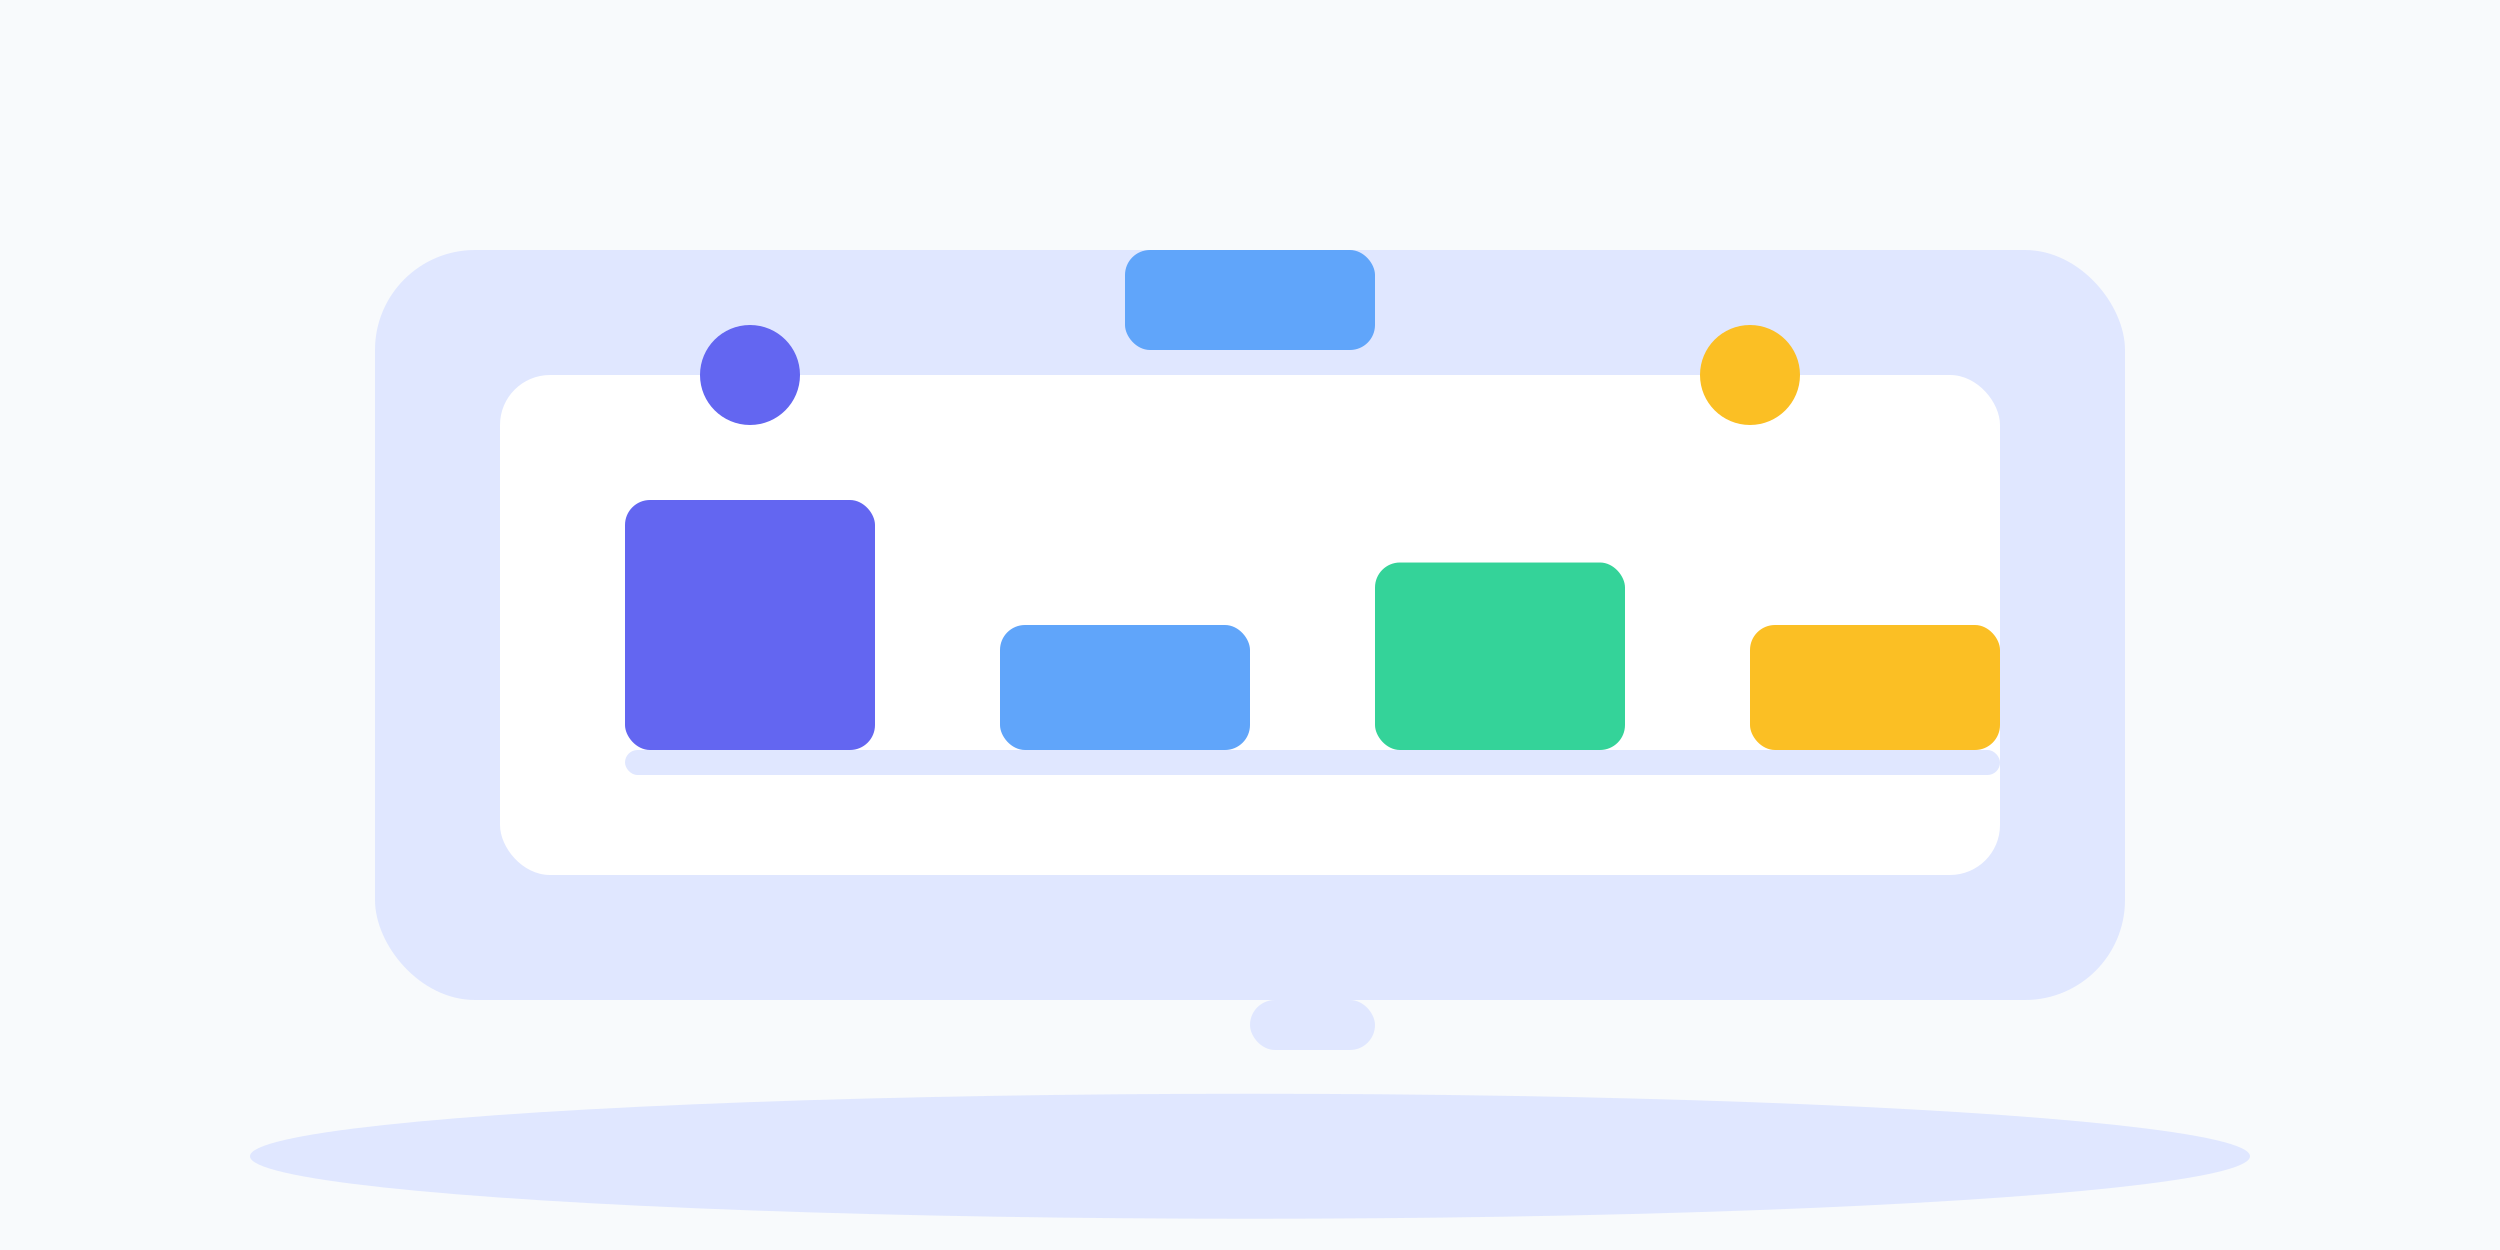
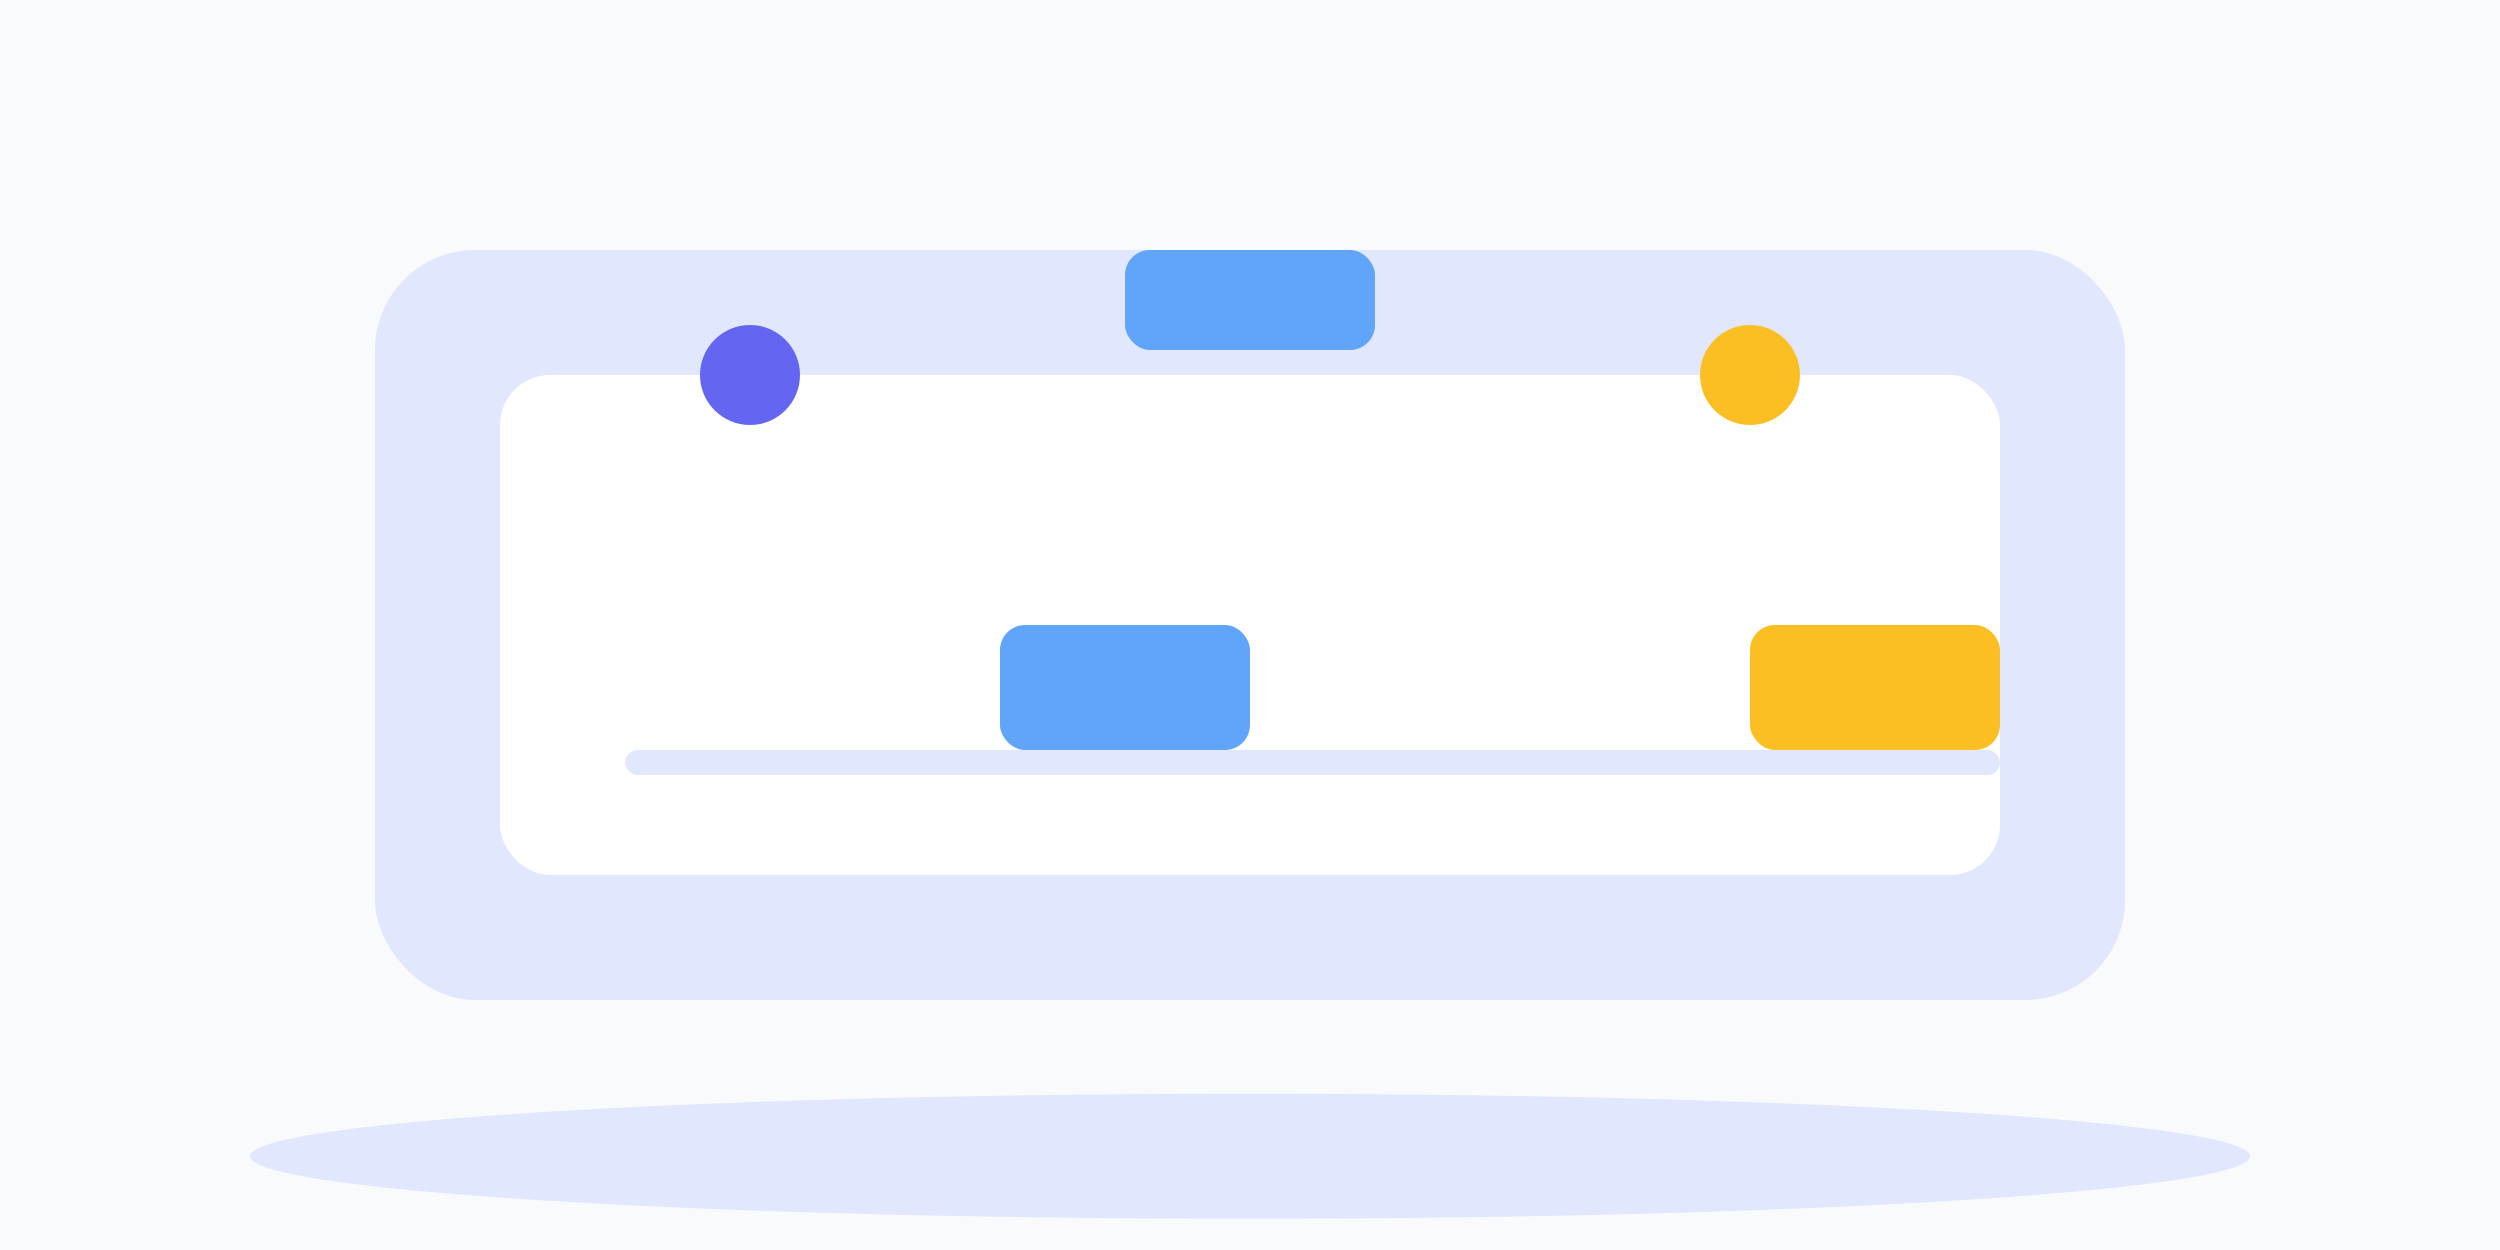
<svg xmlns="http://www.w3.org/2000/svg" width="800" height="400" viewBox="0 0 800 400" fill="none">
  <rect width="800" height="400" fill="#F8FAFC" />
  <g>
    <rect x="120" y="80" width="560" height="240" rx="32" fill="#E0E7FF" />
    <rect x="160" y="120" width="480" height="160" rx="16" fill="#fff" />
-     <rect x="200" y="160" width="80" height="80" rx="8" fill="#6366F1" />
    <rect x="320" y="200" width="80" height="40" rx="8" fill="#60A5FA" />
-     <rect x="440" y="180" width="80" height="60" rx="8" fill="#34D399" />
    <rect x="560" y="200" width="80" height="40" rx="8" fill="#FBBF24" />
    <circle cx="240" cy="120" r="16" fill="#6366F1" />
    <circle cx="560" cy="120" r="16" fill="#FBBF24" />
    <rect x="360" y="80" width="80" height="32" rx="8" fill="#60A5FA" />
-     <rect x="400" y="320" width="40" height="16" rx="8" fill="#E0E7FF" />
    <rect x="200" y="240" width="440" height="8" rx="4" fill="#E0E7FF" />
  </g>
  <g>
    <ellipse cx="400" cy="370" rx="320" ry="20" fill="#E0E7FF" />
  </g>
</svg>